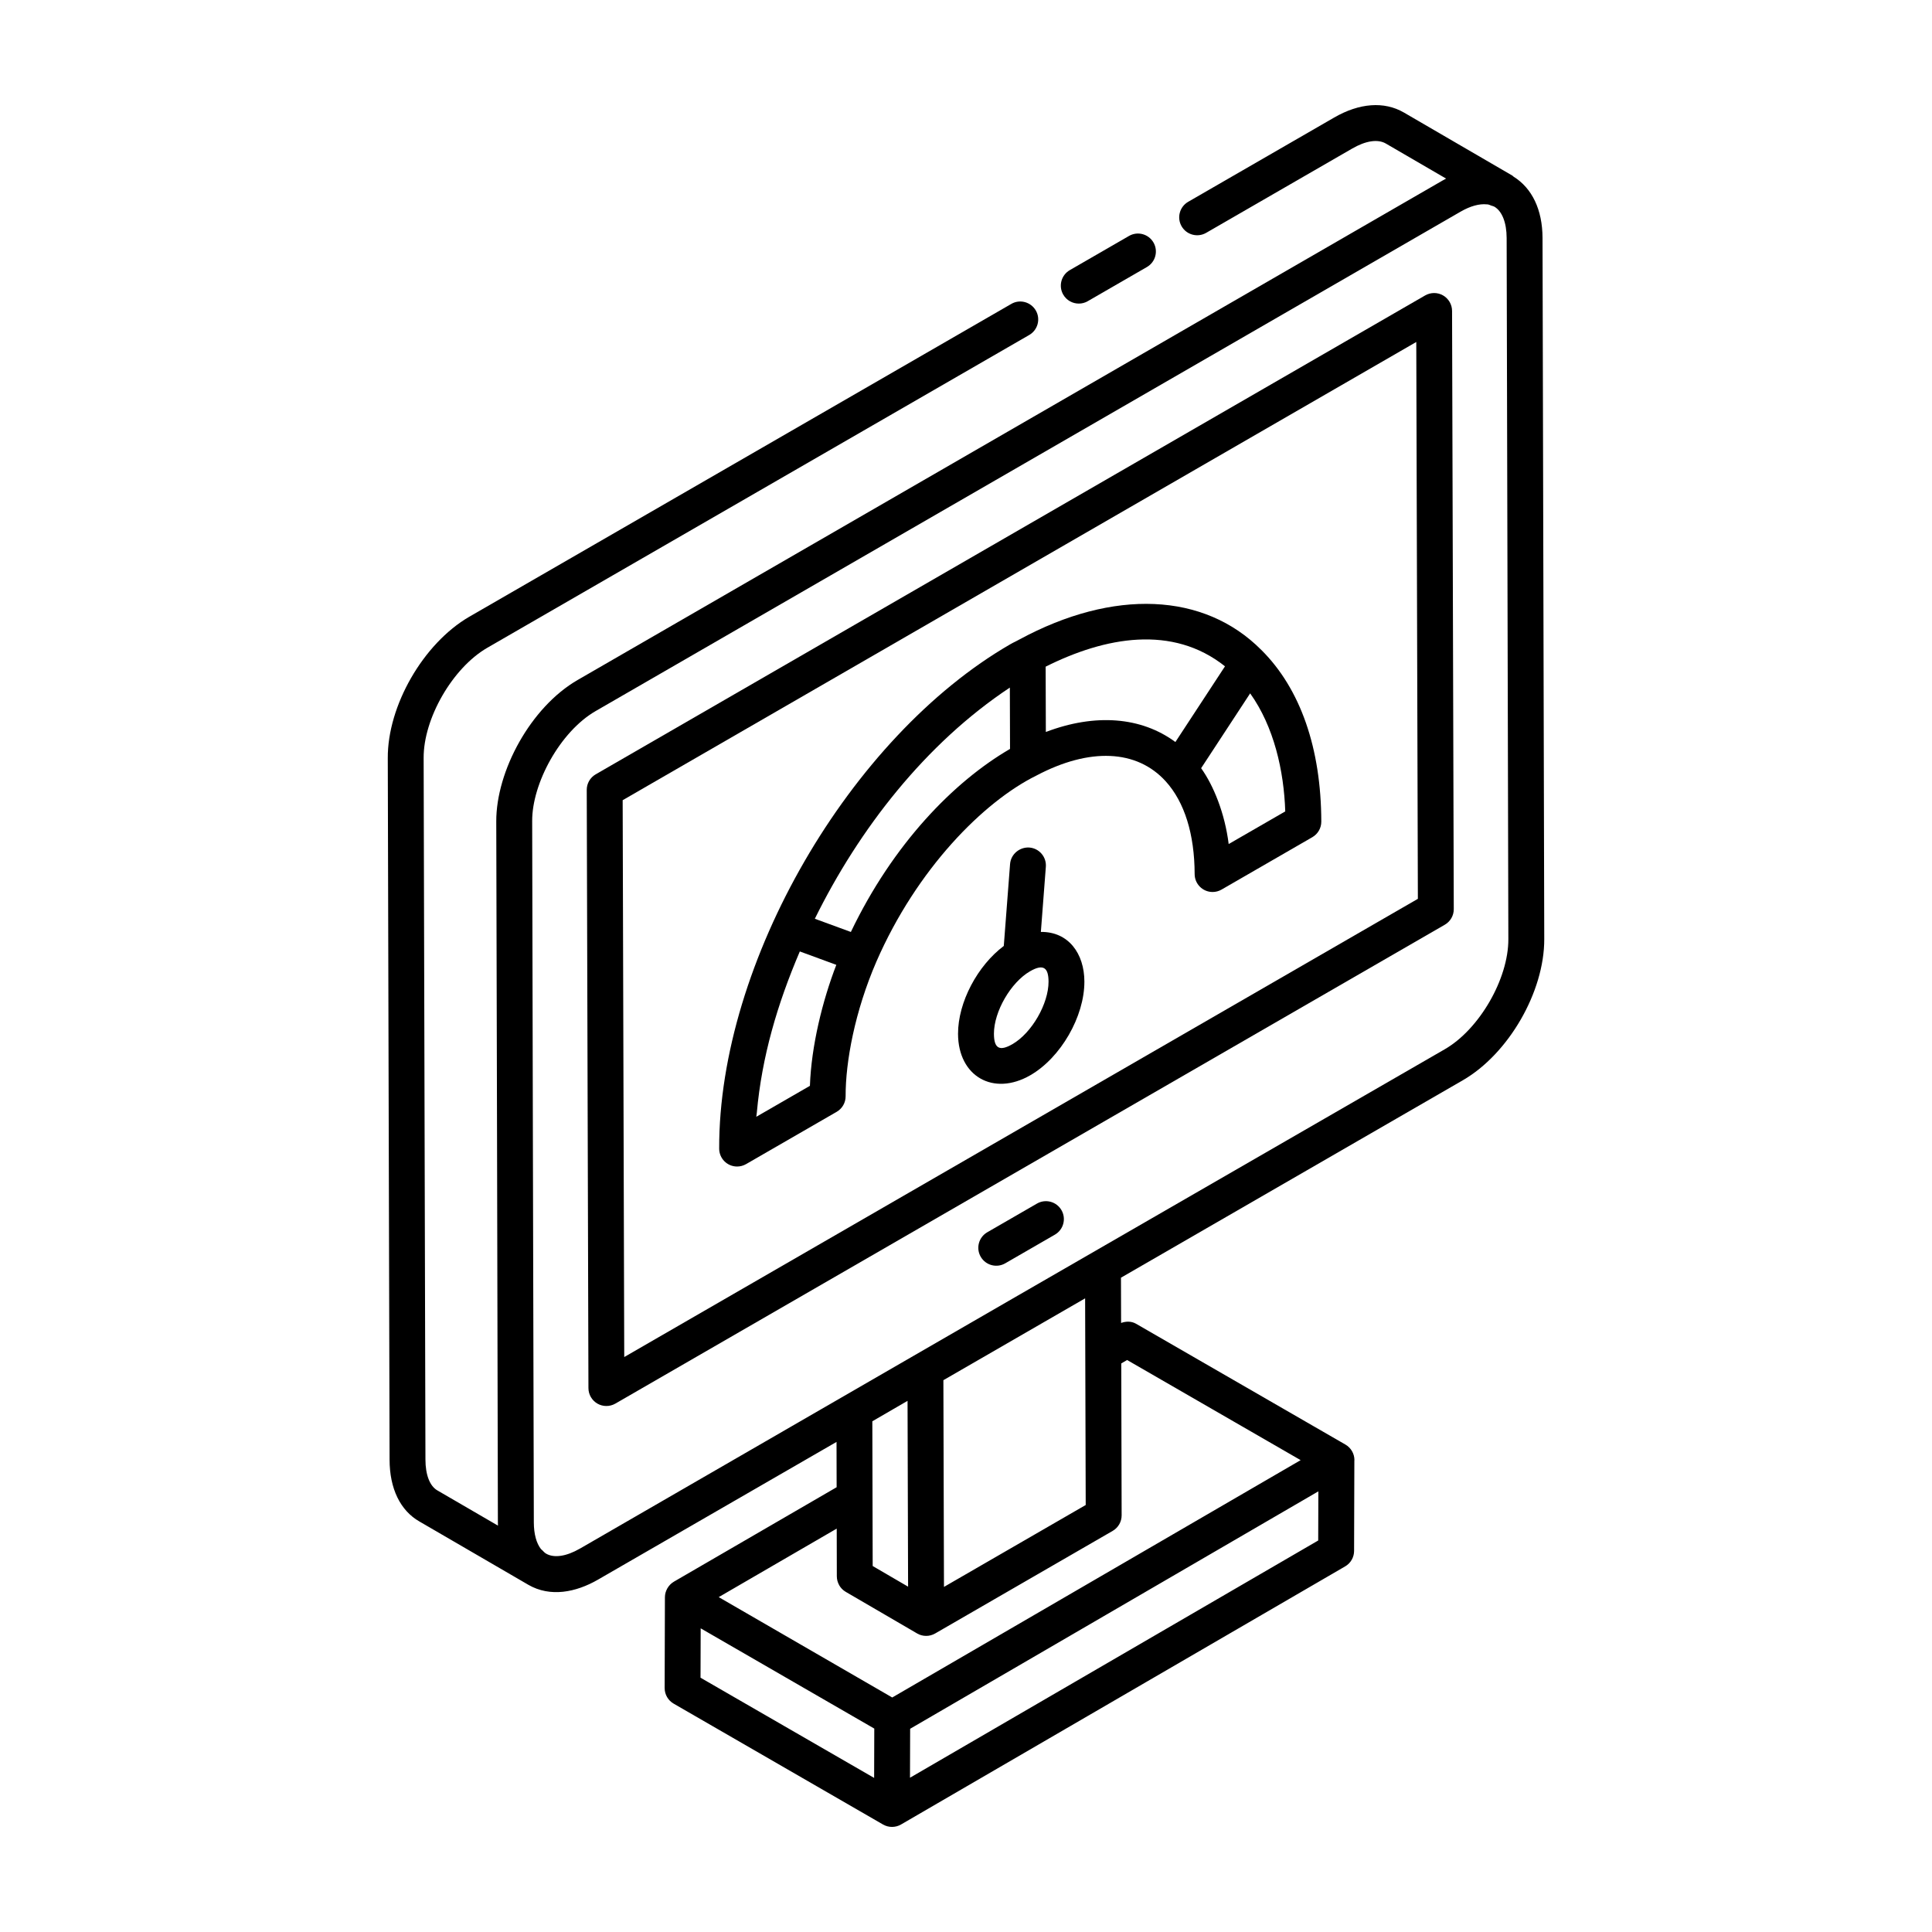
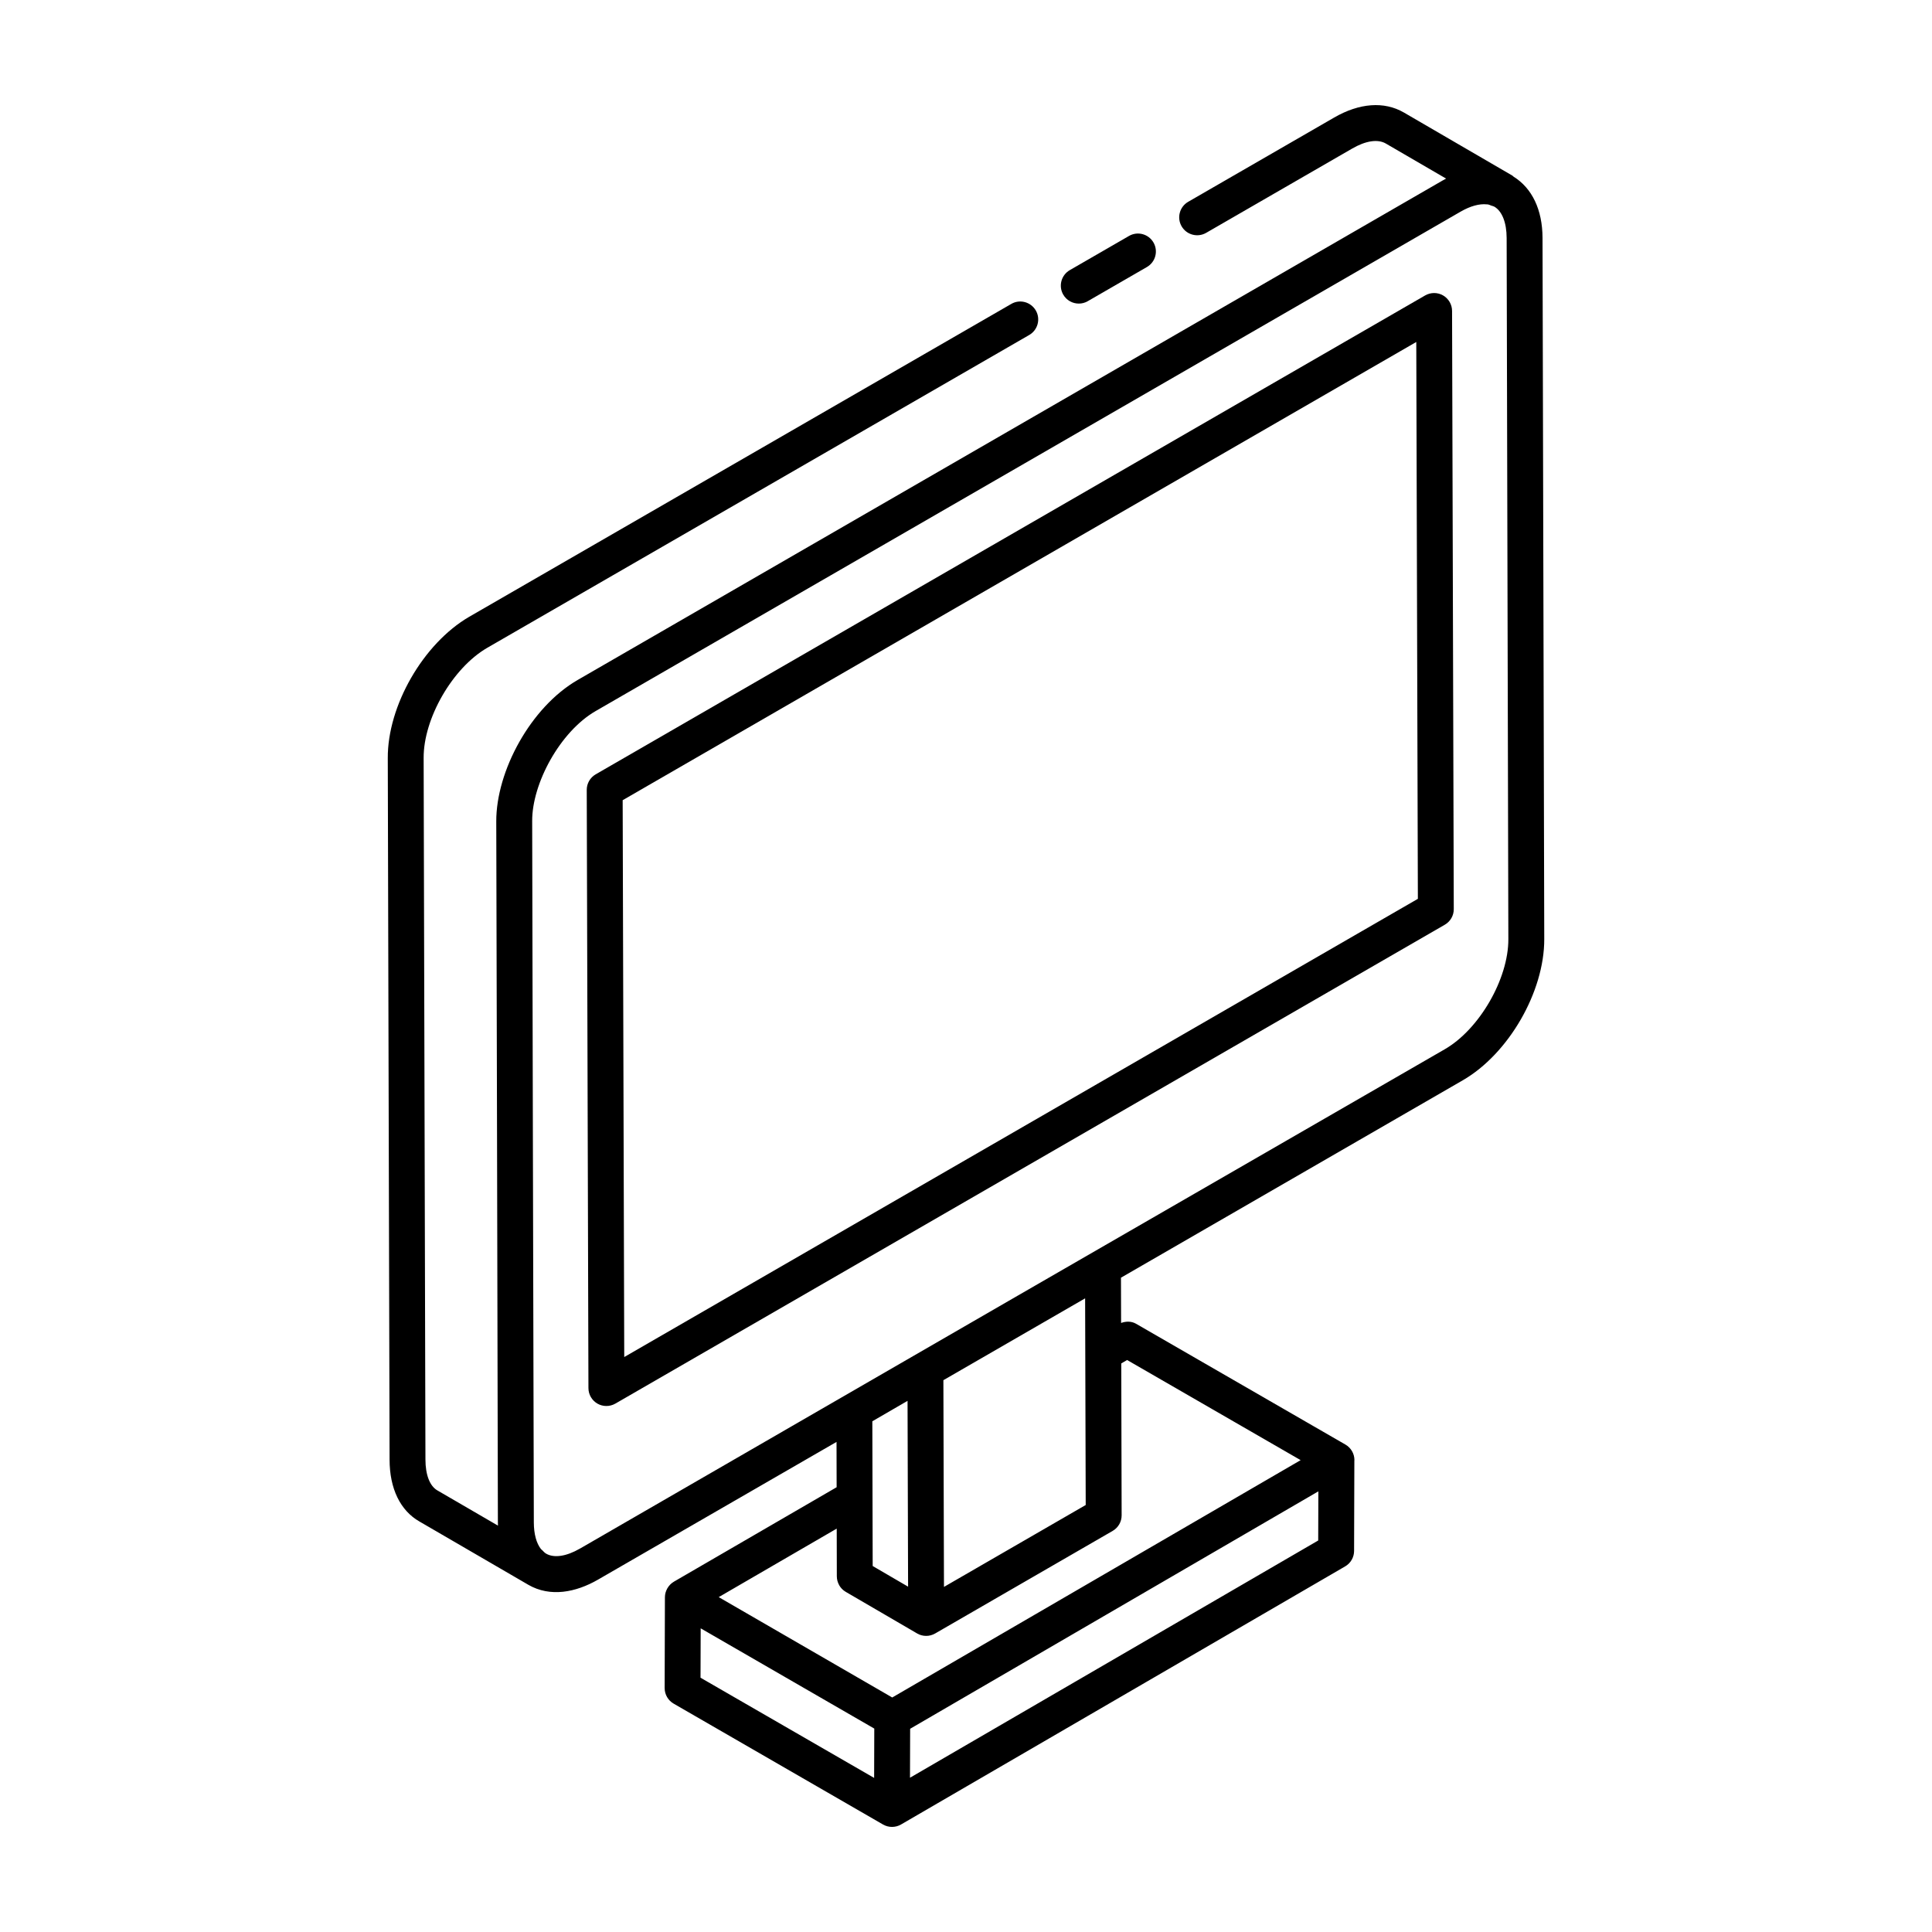
<svg xmlns="http://www.w3.org/2000/svg" fill="#000000" width="800px" height="800px" version="1.1" viewBox="144 144 512 512">
  <g>
-     <path d="m339.34 453.14c0.82 0 1.637-0.215 2.375-0.637l24.008-13.855c1.477-0.855 2.383-2.426 2.375-4.133-0.027-9.141 2.441-22.477 8.16-35.691 10.715-24.566 28.402-42.371 42.391-49.289 14.113-7.457 26.613-6.914 34.277 1.523 4.988 5.5 7.641 14.004 7.668 24.59 0.008 2.609 2.133 4.738 4.754 4.738 0.82 0 1.645-0.215 2.375-0.637l24.059-13.887c1.477-0.855 2.383-2.426 2.375-4.133-0.051-19.449-5.539-35.168-15.84-45.438-0.004-0.004-0.012-0.008-0.016-0.012-0.004-0.004-0.004-0.008-0.008-0.012-0.004-0.004-0.012-0.008-0.02-0.012-15.156-15.266-39.148-16.301-64.188-2.75-0.043 0.023-0.91 0.473-0.945 0.496-0.461 0.223-0.914 0.449-1.387 0.723-42.445 24.508-77.301 84.336-77.164 133.67 0.004 2.594 2.098 4.746 4.75 4.746zm16.621-56.996 9.672 3.551c-3.688 9.562-6.629 21.508-6.996 32.062-0.953 0.551-15.164 8.754-14.211 8.203 0.027-0.352 0.105-0.719 0.137-1.07 1.336-14.875 5.438-28.801 11.398-42.746zm55.66-69.926 0.047 16.254c-14.941 8.684-31.016 25.211-42.18 48.508l-9.547-3.5c11.734-23.809 29.352-46.457 51.68-61.262zm57.992 41.465c-1.016-8.172-4.016-15.512-7.301-20.102l12.992-19.832c6.312 8.832 8.949 20.516 9.301 31.285zm-0.977-47.102-13.145 20.062c-9.062-6.688-21.262-7.629-34.332-2.66l-0.051-17.309c15.773-7.906 33.613-11.168 47.527-0.094z" />
-     <path d="m419.84 390.97 1.32-17.262c0.199-2.617-1.758-4.902-4.379-5.102-2.57-0.168-4.902 1.758-5.102 4.379l-1.664 21.703c-6.957 5.215-12.141 14.902-12.125 23.297 0.039 11.258 9.355 16.613 19.152 10.969 8.062-4.644 14.355-15.555 14.332-24.836v-0.008c-0.016-7.356-4.18-13.227-11.535-13.141zm-7.535 29.742c-3.481 2-4.887 1.086-4.902-2.758-0.008-5.863 4.461-13.602 9.562-16.551 3.637-2.106 4.894-0.852 4.91 2.734 0.016 5.879-4.457 13.629-9.57 16.574z" />
    <path d="m432.26 223.82 15.684-9.055c2.273-1.312 3.055-4.219 1.742-6.492-1.316-2.285-4.227-3.055-6.492-1.742l-15.684 9.055c-2.273 1.312-3.055 4.219-1.742 6.492 0.883 1.527 2.481 2.375 4.121 2.375 0.809 0.004 1.625-0.199 2.371-0.633z" />
    <path d="m531.65 430.29c12.152-7.019 21.633-23.457 21.594-37.414l-0.457-185.83c-0.023-7.473-2.773-13.184-7.68-16.23-0.109-0.078-0.176-0.191-0.293-0.262l-28.785-16.742c-5.223-3.016-11.797-2.523-18.492 1.359l-38.656 22.312c-2.273 1.312-3.055 4.219-1.742 6.492 1.309 2.266 4.219 3.043 6.492 1.742l38.668-22.32c3.633-2.113 6.824-2.586 8.957-1.359l15.977 9.293c-0.312 0.164-0.617 0.328-0.93 0.508l-229.21 132.36c-12.477 7.203-21.613 24.16-21.578 37.477l0.207 84.496 0.223 101.34c0.004 0.27 0.008 0.535 0.02 0.797l-16.047-9.328c-2.016-1.145-3.172-4.133-3.172-8.195l-0.477-185.9c-0.059-10.473 7.644-23.84 16.809-29.18l143.68-82.93c2.273-1.312 3.055-4.219 1.742-6.492-1.324-2.273-4.234-3.059-6.492-1.742l-143.7 82.938c-12.156 7.094-21.621 23.547-21.543 37.449l0.477 185.88c0 7.676 2.832 13.516 7.938 16.422 9.582 5.57 30.055 17.465 28.832 16.762 5.816 3.352 12.598 2.012 18.438-1.355l63.238-36.512 0.027 12.008-43.113 25.023c-1.453 0.848-2.391 2.465-2.394 4.144l-0.07 24.047c-0.004 1.703 0.902 3.277 2.375 4.133l55.5 32.039c1.488 0.855 3.301 0.836 4.75 0.004l0.012-0.012h0.008l117.7-68.402c1.457-0.844 2.359-2.406 2.363-4.094l0.07-24c0-0.023 0.02-0.047 0.02-0.07-0.004-1.695-0.91-3.258-2.375-4.109l-55.512-32.031c-1.223-0.699-2.648-0.672-3.949-0.207l-0.035-11.992zm-233.96 124.1c-3.578 2.074-6.836 2.559-8.941 1.355-0.395-0.227-0.723-0.578-1.051-0.93-0.105-0.113-0.238-0.176-0.336-0.297-1.211-1.543-1.883-4-1.891-7.047l-0.25-101.17-0.188-84.684c-0.059-9.988 7.402-23.738 16.82-29.18l229.21-132.34c2.609-1.508 5.027-2.152 6.965-1.938 0.059 0.008 0.129-0.012 0.188 0 0.375 0.055 0.684 0.215 1.016 0.336 0.254 0.094 0.543 0.133 0.773 0.266 2.07 1.203 3.262 4.227 3.273 8.309l0.453 185.83c0.031 10.512-7.684 23.867-16.84 29.156-202.93 117.12-26.312 15.121-229.2 132.34zm86.82-39.148c0.004 1.488 0.152 52.434 0.145 49.242-0.953-0.555-10.336-6.027-9.383-5.473-0.004-0.977-0.094-39.332-0.094-38.355 0.949-0.555 10.285-5.965 9.332-5.414zm-54.824 60.281c0.965 0.555 49.023 28.316 46.008 26.57l-0.039 13.074-46.008-26.555zm55.473 39.594 0.039-12.973 108.18-62.918-0.039 13.023zm55.988-109.79 1.547-0.91 45.988 26.539-108.23 62.898c-0.965-0.559-49.004-28.344-45.984-26.598l31.273-18.156 0.027 12.656c0.004 0.832 0.23 1.629 0.625 2.332 0.004 0.008 0.004 0.02 0.008 0.027 0.406 0.711 0.996 1.316 1.727 1.742 0.965 0.562 20.152 11.746 18.926 11.031 0.004 0.004 0.004 0.008 0.012 0.012 1.449 0.828 3.254 0.855 4.75-0.004l47.055-27.191c1.477-0.855 2.383-2.426 2.375-4.125v-0.023zm-9.422 37.516c-0.98 0.566-40.031 23.133-37.562 21.707l-0.156-54.785 37.562-21.688z" />
    <path d="m526.89 389.06c1.477-0.855 2.383-2.426 2.375-4.133l-0.453-158.53c-0.004-1.695-0.914-3.258-2.383-4.109-1.465-0.848-3.281-0.836-4.75 0.004l-219.81 126.91c-1.477 0.855-2.383 2.426-2.375 4.133l0.449 158.53c0.004 1.695 0.914 3.258 2.383 4.109 1.445 0.832 3.262 0.852 4.75-0.004zm-7.562-154.43 0.422 147.57-210.32 121.43-0.418-147.57z" />
-     <path d="m418.81 462.96-13.168 7.602c-2.273 1.312-3.055 4.219-1.742 6.492 1.316 2.281 4.231 3.047 6.492 1.742l13.168-7.602c2.273-1.312 3.055-4.219 1.742-6.492-1.316-2.281-4.227-3.051-6.492-1.742z" />
  </g>
</svg>